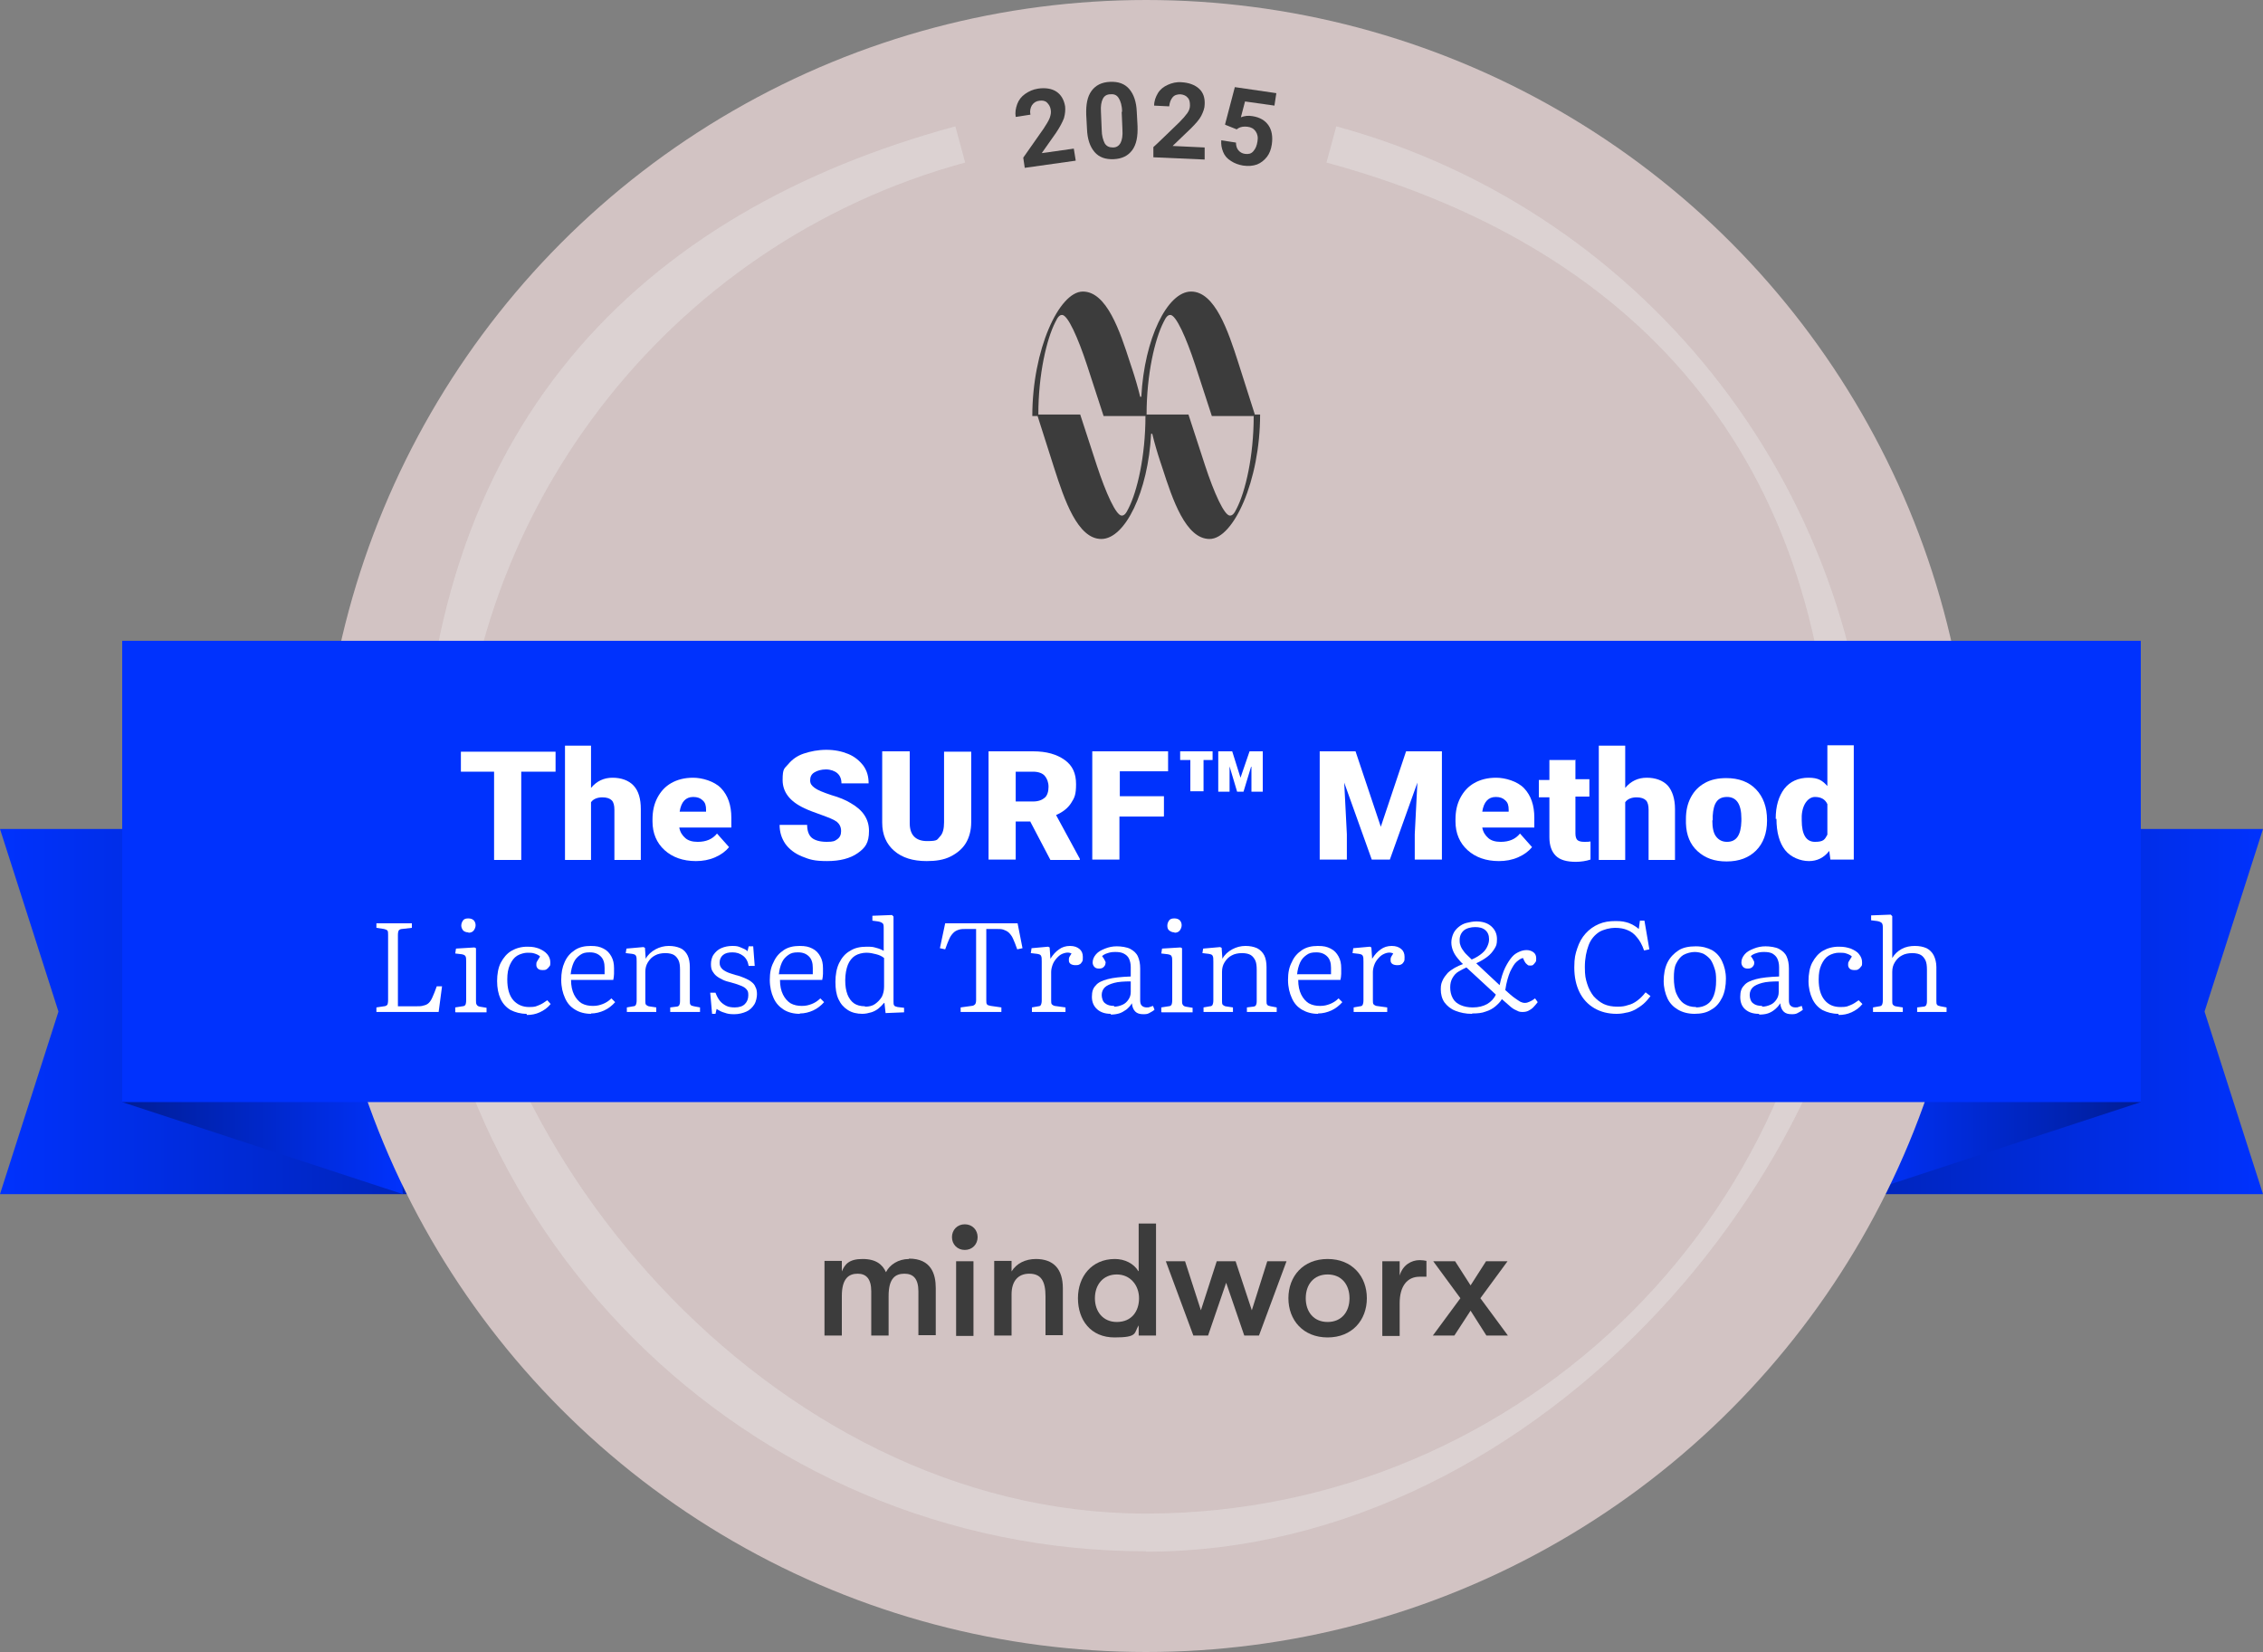
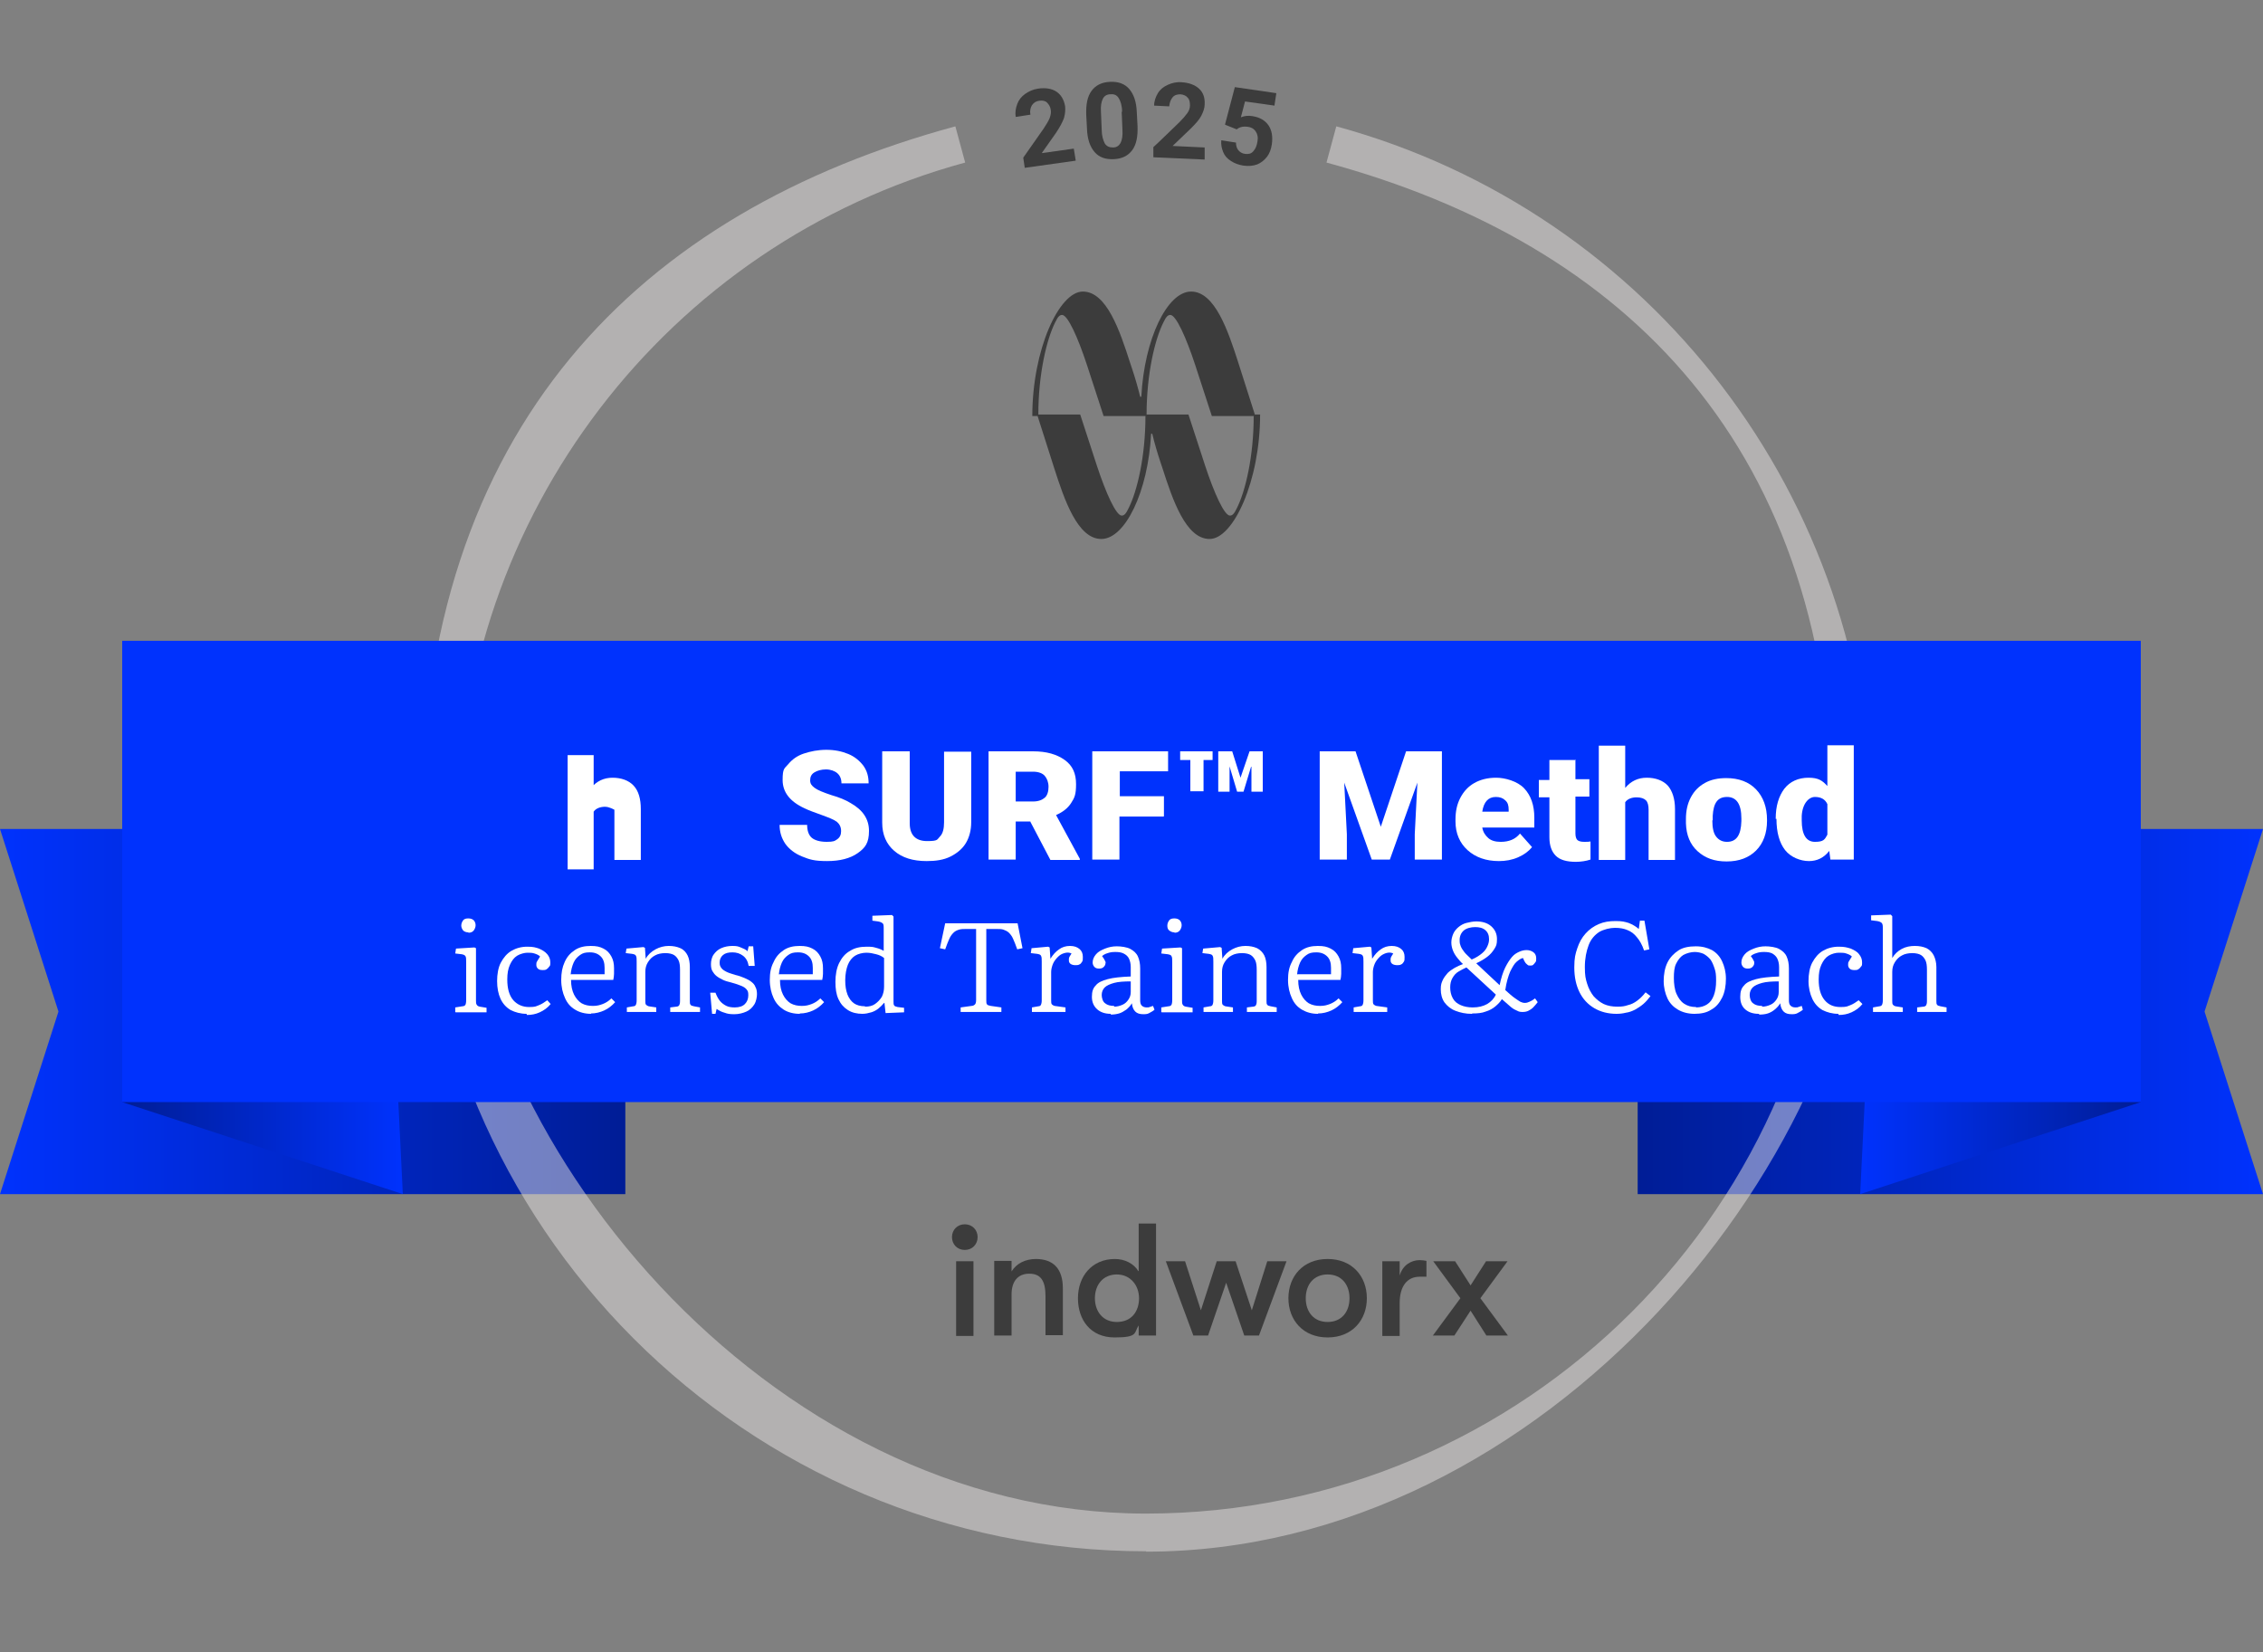
<svg xmlns="http://www.w3.org/2000/svg" id="a" version="1.1" viewBox="0 0 600 438.1">
  <rect x="0" y="0" width="600" height="438.1" fill="#808080" stroke="none" />
  <defs>
    <style>
      .st0 {
        fill: url(#linear-gradient2);
      }

      .st1 {
        fill: #0032fd;
      }

      .st2 {
        fill: #fff;
      }

      .st3 {
        fill: url(#linear-gradient1);
      }

      .st4 {
        fill: #3c3c3c;
      }

      .st5 {
        fill: #d2c3c3;
      }

      .st6 {
        fill: url(#linear-gradient3);
      }

      .st7 {
        fill: url(#linear-gradient);
      }

      .st8 {
        fill: #e7e2e2;
        isolation: isolate;
        opacity: .5;
      }
    </style>
    <linearGradient id="linear-gradient" x1="0" y1="169.8" x2="165.8" y2="169.8" gradientTransform="translate(0 438) scale(1 -1)" gradientUnits="userSpaceOnUse">
      <stop offset="0" stop-color="#0032fd" />
      <stop offset="1" stop-color="#001d96" />
    </linearGradient>
    <linearGradient id="linear-gradient1" x1="32.4" y1="143.9" x2="106.8" y2="143.9" gradientTransform="translate(0 438) scale(1 -1)" gradientUnits="userSpaceOnUse">
      <stop offset="0" stop-color="#001d96" />
      <stop offset="1" stop-color="#0032fd" />
    </linearGradient>
    <linearGradient id="linear-gradient2" x1="434.2" y1="169.8" x2="600" y2="169.8" gradientTransform="translate(0 438) scale(1 -1)" gradientUnits="userSpaceOnUse">
      <stop offset="0" stop-color="#001d96" />
      <stop offset="1" stop-color="#0032fd" />
    </linearGradient>
    <linearGradient id="linear-gradient3" x1="493.2" y1="143.9" x2="567.6" y2="143.9" gradientTransform="translate(0 438) scale(1 -1)" gradientUnits="userSpaceOnUse">
      <stop offset="0" stop-color="#0032fd" />
      <stop offset="1" stop-color="#001d96" />
    </linearGradient>
  </defs>
  <g id="b">
    <polygon class="st7" points="165.8 316.6 0 316.6 15.5 268.2 0 219.8 165.8 219.8 165.8 316.6" />
    <polygon class="st3" points="32.4 292.2 106.8 316.6 104.6 271.5 32.4 271.5 32.4 292.2" />
    <polygon class="st0" points="434.2 316.6 600 316.6 584.5 268.2 600 219.8 434.2 219.8 434.2 316.6" />
    <polygon class="st6" points="567.6 292.2 493.2 316.6 495.4 271.5 567.6 271.5 567.6 292.2" />
-     <circle class="st5" cx="303.9" cy="219" r="219" />
    <path class="st8" d="M303.9,411.3c-106,0-192.3-86.3-192.3-192.3S169.9,56.1,253.3,33.5l2.6,9.6c-79.1,21.5-134.4,93.8-134.4,175.9s81.8,182.3,182.3,182.3,182.3-81.8,182.3-182.3-55.2-154.4-134.4-175.9l2.6-9.6c83.5,22.7,141.8,99,141.8,185.6s-86.3,192.3-192.3,192.3Z" />
    <path class="st4" d="M285.2,42.6l-13.5,1.9-.4-2.7,5.4-7.7c.7-1.1,1.3-2,1.6-2.8.3-.8.4-1.5.3-2.1-.1-.9-.5-1.5-1-2s-1.2-.6-2-.5c-.9.1-1.5.5-2,1.2-.4.7-.6,1.5-.4,2.5l-3.9.6c-.2-1.2,0-2.3.4-3.4.4-1.1,1.1-2,2.1-2.7,1-.7,2.1-1.2,3.4-1.4,2-.3,3.7,0,4.9.8s2,2.1,2.3,3.9c.1,1,0,2-.3,3.1-.4,1.1-1.1,2.4-2.1,3.9l-3.8,5.4,8.5-1.2.5,3.1h0Z" />
    <path class="st4" d="M301.6,33.4c.1,2.8-.3,4.9-1.4,6.4s-2.7,2.3-4.9,2.4c-2.2.1-3.9-.5-5.1-1.9-1.2-1.4-1.9-3.4-2-6.1l-.2-3.7c-.1-2.8.3-4.9,1.4-6.4s2.7-2.3,4.9-2.4,3.9.5,5.1,1.9c1.2,1.4,1.9,3.4,2,6.1l.2,3.7h0ZM297.5,29.6c0-1.6-.4-2.8-.9-3.6s-1.2-1.1-2.2-1c-.9,0-1.6.4-2,1.2s-.6,1.9-.5,3.4l.2,4.8c0,1.6.4,2.8.8,3.6.5.8,1.2,1.1,2.2,1.1,1,0,1.6-.5,2-1.2.4-.8.6-1.9.5-3.5l-.2-4.7h0Z" />
    <path class="st4" d="M319.4,42.3l-13.6-.6v-2.7c.1,0,6.9-6.6,6.9-6.6.9-.9,1.6-1.7,2.1-2.4s.7-1.4.7-2c0-.9-.1-1.6-.6-2.1-.4-.5-1-.8-1.9-.9-.9,0-1.6.2-2.1.8-.5.6-.8,1.4-.9,2.4l-4-.2c0-1.2.4-2.3,1-3.3s1.5-1.7,2.6-2.2,2.3-.8,3.6-.7c2,.1,3.6.7,4.7,1.7,1.1,1,1.6,2.4,1.5,4.2,0,1-.4,2-.9,3s-1.5,2.1-2.8,3.4l-4.8,4.6,8.5.4v3.2c-.1,0-.1,0-.1,0Z" />
    <path class="st4" d="M324.8,33l2.6-9.9,11,1.6-.5,3.3-7.8-1.1-1.1,4.2c1-.4,2-.5,3.1-.3,1.9.3,3.3,1.1,4.2,2.4s1.2,3,.9,5.1c-.2,1.3-.6,2.4-1.3,3.3-.7.9-1.6,1.6-2.6,2-1.1.4-2.3.5-3.7.3-1.2-.2-2.3-.6-3.2-1.2-1-.6-1.7-1.4-2.1-2.4s-.6-2-.5-3.1l3.9.6c0,.8.2,1.5.6,2,.4.5,1,.9,1.8,1,.9.1,1.6,0,2.2-.7s.9-1.4,1.1-2.6c.2-1.1,0-2-.5-2.7s-1.2-1.1-2.2-1.2c-.9-.1-1.7,0-2.4.4l-.4.3-3-1.2h0Z" />
    <rect class="st1" x="32.4" y="169.9" width="535.2" height="122.3" />
-     <path class="st2" d="M147.2,204.6h-9v23.4h-7.2v-23.4h-8.8v-5.3h25.1v5.3h0Z" />
-     <path class="st2" d="M156.7,208.9c1.5-1.8,3.4-2.7,5.7-2.7s4.3.7,5.6,2.1,1.9,3.5,1.9,6.2v13.5h-7v-13.3c0-1.1-.2-2-.7-2.5s-1.3-.8-2.5-.8-2.4.4-3,1.3v15.3h-6.9v-30.3h6.9v11.2h0Z" />
-     <path class="st2" d="M184.5,228.3c-3.4,0-6.2-1-8.3-2.9s-3.2-4.5-3.2-7.6v-.5c0-2.2.4-4.1,1.3-5.8.9-1.7,2.1-3,3.7-3.9,1.6-.9,3.5-1.4,5.8-1.4s5.6.9,7.4,2.8c1.8,1.9,2.7,4.5,2.7,7.8v2.6h-13.8c.2,1.2.8,2.1,1.6,2.8.8.7,1.9,1,3.3,1,2.2,0,3.9-.7,5.1-2.2l3.2,3.6c-.9,1.1-2.1,2-3.7,2.7-1.6.7-3.3,1-5.1,1h0ZM183.8,211.3c-2,0-3.2,1.3-3.6,3.9h7v-.5c0-1.1-.2-1.9-.9-2.5-.6-.6-1.4-.9-2.5-.9h0Z" />
+     <path class="st2" d="M156.7,208.9c1.5-1.8,3.4-2.7,5.7-2.7s4.3.7,5.6,2.1,1.9,3.5,1.9,6.2v13.5h-7v-13.3s-1.3-.8-2.5-.8-2.4.4-3,1.3v15.3h-6.9v-30.3h6.9v11.2h0Z" />
    <path class="st2" d="M223,220.3c0-1-.4-1.8-1.1-2.4-.8-.6-2.1-1.1-4-1.8s-3.4-1.2-4.6-1.8c-3.9-1.8-5.8-4.3-5.8-7.5s.5-3,1.5-4.2,2.3-2.2,4.1-2.8,3.8-1,6-1,4.1.4,5.8,1.1c1.7.7,3,1.8,4,3.1,1,1.4,1.4,2.9,1.4,4.7h-7.2c0-1.2-.4-2.1-1.1-2.7s-1.8-1-3-1-2.3.3-3.1.8c-.8.5-1.1,1.2-1.1,2.1s.4,1.4,1.2,2,2.3,1.2,4.4,1.9c2.1.6,3.8,1.3,5.1,2.1,3.2,1.8,4.9,4.2,4.9,7.4s-1,4.5-3,5.9-4.7,2.1-8.1,2.1-4.6-.4-6.6-1.2c-2-.8-3.5-2-4.5-3.4-1-1.5-1.5-3.1-1.5-5h7.3c0,1.5.4,2.7,1.2,3.4s2.2,1.1,4,1.1,2.1-.2,2.8-.7c.7-.5,1-1.2,1-2.1h0Z" />
    <path class="st2" d="M257.5,199.2v18.8c0,2.1-.5,4-1.4,5.5s-2.3,2.7-4.1,3.6-3.9,1.2-6.3,1.2c-3.7,0-6.5-.9-8.6-2.7-2.1-1.8-3.2-4.3-3.2-7.5v-18.9h7.3v19.1c0,3.1,1.6,4.7,4.6,4.7s2.6-.4,3.4-1.2c.8-.8,1.1-2.1,1.1-3.8v-18.7h7.2Z" />
    <path class="st2" d="M273.2,217.8h-3.9v10.1h-7.2v-28.7h11.8c3.6,0,6.3.8,8.4,2.3s3,3.6,3,6.4-.4,3.6-1.3,5-2.2,2.4-4,3.2l6.3,11.6v.3h-7.8l-5.3-10.1h0ZM269.3,212.5h4.6c1.4,0,2.4-.4,3.1-1s1-1.7,1-2.9-.4-2.2-1-2.9-1.7-1.1-3.1-1.1h-4.6v7.9h0Z" />
    <path class="st2" d="M308.5,216.5h-11.7v11.4h-7.2v-28.7h20.1v5.3h-12.8v6.6h11.7v5.3h0Z" />
    <path class="st2" d="M321.6,201.5h-2.5v8.3h-3.5v-8.3h-2.7v-2.3h8.6v2.3h0ZM331.7,203.3l-2,6.6h-1.7l-2-6.7v6.7h-3v-10.7h3.7l2.2,7,2.4-7h3.5v10.7h-3v-6.6Z" />
    <path class="st2" d="M359.4,199.2l6.7,20,6.7-20h9.5v28.7h-7.2v-6.7l.7-13.7-7.3,20.4h-4.8l-7.3-20.4.7,13.7v6.7h-7.2v-28.7h9.5Z" />
    <path class="st2" d="M397.4,228.3c-3.4,0-6.2-1-8.3-2.9s-3.2-4.5-3.2-7.6v-.5c0-2.2.4-4.1,1.3-5.8.9-1.7,2.1-3,3.7-3.9s3.5-1.4,5.8-1.4,5.6.9,7.4,2.8c1.8,1.9,2.7,4.5,2.7,7.8v2.6h-13.8c.2,1.2.8,2.1,1.6,2.8.8.7,1.9,1,3.3,1,2.2,0,3.9-.7,5.1-2.2l3.2,3.6c-.9,1.1-2.1,2-3.7,2.7-1.6.7-3.3,1-5.1,1h0ZM396.6,211.3c-2,0-3.2,1.3-3.6,3.9h7v-.5c0-1.1-.2-1.9-.9-2.5-.6-.6-1.4-.9-2.5-.9h0Z" />
    <path class="st2" d="M417.7,201.3v5.3h3.7v4.6h-3.7v9.8c0,.8.2,1.4.5,1.7s.9.5,1.8.5,1.3,0,1.7-.1v4.8c-1.2.4-2.6.6-3.9.6-2.4,0-4.2-.5-5.3-1.6s-1.7-2.7-1.7-4.9v-10.6h-2.8v-4.6h2.8v-5.3h7Z" />
    <path class="st2" d="M430.9,208.9c1.5-1.8,3.4-2.7,5.7-2.7s4.3.7,5.6,2.1c1.2,1.4,1.9,3.5,1.9,6.2v13.5h-7v-13.3c0-1.1-.2-2-.7-2.5s-1.3-.8-2.5-.8-2.4.4-3,1.3v15.3h-7v-30.3h7v11.2h0Z" />
    <path class="st2" d="M447,217.1c0-2.1.4-4,1.3-5.7.9-1.7,2.1-2.9,3.7-3.8,1.6-.9,3.5-1.3,5.7-1.3,3.3,0,6,1,7.9,3s2.9,4.7,2.9,8.1v.2c0,3.3-1,6-2.9,7.9s-4.5,2.9-7.8,2.9-5.7-.9-7.7-2.7-3-4.3-3.1-7.4v-1.1s0,0,0,0ZM454,217.5c0,2,.3,3.4,1,4.3.7.9,1.6,1.4,2.9,1.4,2.5,0,3.7-1.8,3.8-5.5v-.7c0-3.8-1.3-5.7-3.8-5.7s-3.6,1.6-3.8,5v1.2s0,0,0,0Z" />
    <path class="st2" d="M470.8,217.1c0-3.4.8-6,2.3-8,1.5-1.9,3.7-2.9,6.4-2.9s3.7.8,5,2.2v-10.8h7v30.3h-6.2l-.3-2.3c-1.4,1.8-3.2,2.7-5.4,2.7s-4.8-1-6.3-2.9-2.3-4.7-2.3-8.3h0ZM477.7,217.5c0,3.8,1.2,5.7,3.5,5.7s2.6-.6,3.3-1.9v-8.1c-.6-1.3-1.7-1.9-3.3-1.9s-3.3,1.7-3.5,5v1.2s0,0,0,0Z" />
-     <path class="st2" d="M99.8,268.3v-1.2l2-.3c.4,0,.7-.2.9-.4.1-.2.2-.6.2-1.3v-17.2c0-.6,0-1-.2-1.2-.2-.2-.5-.3-.9-.4l-2-.3v-1.2h9.4v1.2l-2.6.3c-.4,0-.7.2-.9.4-.1.2-.2.6-.2,1.2v18.9h4.8c.8,0,1.5,0,2-.2.5-.1,1-.3,1.4-.7.4-.4.7-.9,1-1.6.3-.7.7-1.6,1.1-2.8h1.4l-.9,6.8h-16.5Z" />
    <path class="st2" d="M120.7,268.3v-1.2l1.9-.3c.4,0,.7-.2.8-.4.1-.2.2-.6.2-1.3v-10c0-.8,0-1.3-.2-1.6s-.5-.4-1-.5l-1.7-.2.2-1.3,4.9-.3.4.2v13.9c0,.5,0,.8.2,1.1s.4.4.8.5l1.8.3v1.2h-8.2,0ZM124.2,247.2c-.6,0-1.1-.2-1.4-.5-.3-.4-.5-.8-.5-1.3s.2-1,.5-1.4.8-.5,1.4-.5,1.1.2,1.4.5c.3.3.5.8.5,1.3s-.2,1-.5,1.4-.8.6-1.4.6h0Z" />
    <path class="st2" d="M139.6,268.8c-1.6,0-3-.4-4.2-1-1.2-.7-2.1-1.7-2.7-3-.6-1.3-.9-2.9-.9-4.7s.3-3.6,1-4.9,1.6-2.4,2.8-3.1,2.6-1.1,4.2-1.1,2.2.2,3.1.5c.9.4,1.6.8,2.2,1.5.5.6.8,1.3.8,2.1s0,.9-.3,1.2c-.2.3-.4.5-.7.7s-.7.2-1,.2c-.6,0-1-.1-1.3-.4-.3-.3-.4-.6-.4-1s0-.6.2-.9.4-.7.8-1.3c-.4-.4-.9-.6-1.5-.8-.6-.2-1.2-.2-1.9-.2s-1.9.3-2.7.8-1.4,1.3-1.9,2.4-.7,2.3-.7,3.9c0,2.4.5,4.2,1.6,5.5,1.1,1.2,2.5,1.8,4.2,1.8s1.8-.2,2.6-.5c.8-.3,1.5-.8,2.2-1.3l.9,1c-.8,1-1.8,1.7-2.9,2.2s-2.2.7-3.4.7h0Z" />
    <path class="st2" d="M156.7,268.8c-1.6,0-3.1-.4-4.2-1.1-1.2-.7-2.1-1.7-2.7-3.1-.6-1.3-1-2.9-1-4.8s.3-3.4.9-4.7c.6-1.4,1.5-2.4,2.7-3.2,1.2-.8,2.6-1.1,4.2-1.1s2.4.2,3.4.7,1.6,1.2,2.1,2.1.7,1.9.7,3.1,0,1,0,1.5c0,.5-.1,1.1-.2,1.6h-11.2c0,1.6.3,2.9.8,3.9s1.2,1.8,2,2.3c.9.5,1.9.7,3,.7s1.8-.2,2.6-.5c.8-.3,1.6-.8,2.3-1.5l1,1c-.8.9-1.8,1.7-2.9,2.2s-2.3.8-3.5.8h0ZM151.4,258.3h8.9c0-.3,0-.6,0-.8s0-.6,0-.9c0-1.3-.3-2.3-1-3s-1.6-1.1-2.9-1.1-1.9.2-2.6.7c-.7.5-1.3,1.1-1.7,2-.4.9-.7,2-.8,3.2h0Z" />
    <path class="st2" d="M166.2,268.3v-1.2l1.7-.3c.4,0,.6-.2.7-.4.1-.2.2-.6.2-1.2v-10.2c0-.8,0-1.3-.2-1.6-.1-.3-.5-.4-1-.5l-1.7-.2.2-1.2,4.5-.4.4.2.2,2.9h0c.6-1.1,1.5-1.9,2.6-2.5s2.3-.9,3.5-.9,2.2.2,3.1.6,1.5,1.1,1.9,1.9c.4.8.6,1.9.6,3.1v9c0,.5,0,.8.2,1,.1.2.4.3.9.4l1.6.3v1.2h-7.9v-1.2l1.6-.2c.4,0,.7-.2.8-.4.1-.2.2-.5.2-1.1v-8.3c0-1-.1-1.9-.4-2.5s-.7-1.1-1.2-1.4-1.3-.5-2.3-.5-2,.2-2.7.6c-.8.4-1.4,1-1.9,1.8s-.7,1.6-.7,2.6v7.6c0,.5,0,.9.2,1.1s.4.3.7.4l2,.3v1.2h-8Z" />
    <path class="st2" d="M188.8,268.8l-.5-5.6h1.4c.3.8.7,1.6,1.2,2.2.5.6,1.1,1,1.7,1.3s1.4.4,2.2.4c1.2,0,2.1-.3,2.7-.9.6-.6.9-1.4.9-2.3s-.1-1.1-.4-1.5c-.3-.4-.7-.7-1.4-1s-1.6-.6-2.7-.9c-.8-.2-1.6-.4-2.2-.7s-1.2-.6-1.7-1c-.5-.4-.8-.8-1.1-1.3s-.4-1.1-.4-1.9.2-1.8.7-2.5c.5-.7,1.1-1.3,2-1.7.9-.4,1.9-.6,3-.6s1.5.1,2.2.4,1.3.5,1.8,1l.3-1.3h1.2l.4,5.2h-1.6c-.2-1.2-.7-2.1-1.5-2.7-.8-.6-1.7-.9-2.8-.9s-1.9.2-2.5.7c-.6.5-.9,1.2-.9,2s.2,1.1.5,1.5c.3.4.8.7,1.4,1s1.4.5,2.3.8c.9.2,1.7.5,2.4.8s1.3.6,1.8,1,.9.8,1.1,1.4c.3.5.4,1.2.4,1.9s-.2,1.9-.7,2.7-1.2,1.5-2.1,1.9-2,.7-3.2.7-1.8-.1-2.6-.4c-.8-.2-1.5-.6-2.1-1l-.3,1.3h-1.2Z" />
    <path class="st2" d="M212,268.8c-1.6,0-3.1-.4-4.2-1.1s-2.1-1.7-2.7-3.1c-.6-1.3-1-2.9-1-4.8s.3-3.4,1-4.7c.6-1.4,1.5-2.4,2.7-3.2,1.2-.8,2.6-1.1,4.2-1.1s2.4.2,3.4.7,1.6,1.2,2.1,2.1.7,1.9.7,3.1,0,1,0,1.5c0,.5-.1,1.1-.2,1.6h-11.2c0,1.6.3,2.9.8,3.9s1.2,1.8,2,2.3c.9.5,1.9.7,3,.7s1.8-.2,2.6-.5c.8-.3,1.6-.8,2.3-1.5l1,1c-.8.9-1.8,1.7-2.9,2.2s-2.3.8-3.5.8h0ZM206.6,258.3h8.9c0-.3,0-.6,0-.8s0-.6,0-.9c0-1.3-.3-2.3-1-3s-1.6-1.1-2.9-1.1-1.9.2-2.6.7c-.7.5-1.3,1.1-1.7,2-.4.9-.7,2-.8,3.2Z" />
    <path class="st2" d="M228.7,268.8c-1.5,0-2.8-.3-3.9-1s-1.9-1.6-2.5-2.9c-.6-1.3-.8-2.8-.8-4.6s.3-3.6,1-5,1.6-2.5,2.9-3.2c1.2-.8,2.7-1.1,4.4-1.1s1.7.1,2.5.3c.8.2,1.5.5,2,.8v-5.8c0-.8,0-1.3-.3-1.5-.2-.2-.6-.4-1.2-.5l-1.5-.2v-1.3c.1,0,5.2-.2,5.2-.2l.4.4v22.5c0,.5,0,.9.2,1.1.1.2.5.3.9.4l1.7.2v1.2l-4.9.2-.3-2.7h-.1c-.5.6-.9,1-1.5,1.5-.5.4-1.2.8-1.9,1-.7.2-1.5.4-2.4.4h0ZM229.4,266.9c1,0,1.9-.2,2.6-.7s1.3-1.1,1.8-1.9c.4-.8.6-1.7.6-2.7v-7.6c-.6-.5-1.3-.8-2.1-1s-1.6-.4-2.6-.4-2.2.3-3,.8-1.5,1.4-1.9,2.4-.7,2.5-.7,4.1.2,2.7.6,3.8c.4,1,1,1.8,1.7,2.3s1.7.8,2.9.8h0Z" />
    <path class="st2" d="M254.7,268.3v-1.2l2.9-.4c.4,0,.7-.2.9-.4.2-.2.3-.6.3-1.2v-18.8h-2.5c-.8,0-1.5,0-2.1.2s-1,.4-1.4.8-.8.9-1.1,1.6-.7,1.6-1.1,2.8l-1.4-.3,1.4-6.6h19.2l1.3,6.6-1.4.3c-.4-1.2-.8-2.1-1.1-2.8-.3-.7-.7-1.2-1.1-1.6s-.9-.6-1.4-.8-1.2-.2-2.1-.2h-2.5v18.9c0,.5,0,.9.2,1.1.1.2.5.3,1,.4l2.8.4v1.2h-10.6Z" />
    <path class="st2" d="M273.6,268.3v-1.2l1.7-.3c.4,0,.6-.2.7-.4.1-.2.2-.6.2-1.2v-10.2c0-.8,0-1.3-.2-1.6-.1-.3-.5-.4-1-.5l-1.7-.2.2-1.3,4.4-.4.4.2.2,3h0c.7-1.1,1.4-1.9,2.3-2.5.8-.6,1.8-.9,2.9-.9s1.9.3,2.5.8.9,1.2.9,2.1,0,.9-.2,1.3c-.2.3-.4.6-.7.7-.3.2-.7.2-1.1.2s-.9-.1-1.2-.3c-.3-.2-.5-.5-.5-.9s0-.3,0-.5.1-.4.2-.6c.1-.2.3-.5.5-.8-.6-.3-1.2-.3-1.9-.1s-1.2.5-1.7,1-1,1.1-1.3,1.8c-.3.7-.5,1.5-.5,2.2v7.5c0,.5,0,.9.2,1.1s.4.3.7.4l2.9.4v1.2h-8.9Z" />
    <path class="st2" d="M294.5,268.8c-1.5,0-2.7-.4-3.6-1.2-.9-.8-1.4-1.9-1.4-3.3s.3-2.3,1-3c.6-.8,1.7-1.3,3.2-1.7,1.5-.4,3.5-.6,6.1-.7v-2.5c0-.9-.2-1.7-.5-2.3-.3-.6-.8-1-1.4-1.3-.6-.3-1.3-.4-2.2-.4s-1.4.1-2,.3c-.7.2-1.2.5-1.5.8.3.4.5.7.6.9.1.2.2.4.3.6s0,.3,0,.4c0,.4-.2.7-.5,1-.3.3-.7.4-1.2.4s-.9-.1-1.2-.4-.5-.7-.5-1.2c0-.8.3-1.5.9-2.2s1.4-1.1,2.4-1.5,2-.6,3.1-.6,2.7.2,3.6.7,1.6,1.1,2,2,.6,1.9.6,3.2v8.4c0,.6.1,1.1.4,1.4s.7.5,1.3.5.5,0,.8-.1.6-.2.9-.3l.4,1c-.4.4-.9.6-1.4.9s-1.1.3-1.6.3c-.9,0-1.6-.2-2.1-.7-.5-.5-.8-1.2-.9-2.2-.4.7-.9,1.2-1.5,1.7-.6.4-1.2.8-1.9,1s-1.4.3-2.2.3h0ZM295.4,266.9c.8,0,1.5-.2,2.2-.5s1.2-.8,1.6-1.4c.4-.6.6-1.2.6-2v-2.8c-1.8,0-3.3.1-4.4.4s-2,.7-2.5,1.2-.8,1.2-.8,2,.3,1.8.9,2.2c.6.5,1.4.7,2.4.7h0Z" />
    <path class="st2" d="M307.9,268.3v-1.2l1.9-.3c.4,0,.7-.2.8-.4s.2-.6.2-1.3v-10c0-.8,0-1.3-.2-1.6-.1-.3-.5-.4-1-.5l-1.7-.2.2-1.3,4.9-.3.4.2v13.9c0,.5,0,.8.2,1.1s.4.4.8.5l1.8.3v1.2h-8.2ZM311.4,247.2c-.6,0-1-.2-1.4-.5s-.5-.8-.5-1.3.2-1,.5-1.4.8-.5,1.4-.5,1.1.2,1.4.5c.3.3.5.8.5,1.3s-.2,1-.5,1.4-.8.6-1.4.6h0Z" />
    <path class="st2" d="M319.1,268.3v-1.2l1.7-.3c.4,0,.6-.2.7-.4.1-.2.2-.6.2-1.2v-10.2c0-.8,0-1.3-.2-1.6-.1-.3-.5-.4-1-.5l-1.7-.2.2-1.2,4.5-.4.4.2.2,2.9h0c.6-1.1,1.5-1.9,2.6-2.5s2.3-.9,3.5-.9,2.2.2,3.1.6c.8.4,1.5,1.1,1.9,1.9.4.8.6,1.9.6,3.1v9c0,.5,0,.8.2,1,.1.2.4.3.9.4l1.6.3v1.2h-7.9v-1.2l1.6-.2c.4,0,.7-.2.8-.4.1-.2.2-.5.2-1.1v-8.3c0-1-.1-1.9-.4-2.5s-.7-1.1-1.2-1.4-1.3-.5-2.3-.5-2,.2-2.7.6c-.8.4-1.4,1-1.9,1.8s-.7,1.6-.7,2.6v7.6c0,.5,0,.9.2,1.1s.4.3.7.4l2,.3v1.2h-8Z" />
    <path class="st2" d="M349.4,268.8c-1.6,0-3-.4-4.2-1.1-1.2-.7-2.1-1.7-2.7-3.1-.6-1.3-1-2.9-1-4.8s.3-3.4,1-4.7c.6-1.4,1.5-2.4,2.7-3.2,1.2-.8,2.6-1.1,4.2-1.1s2.4.2,3.4.7,1.6,1.2,2.1,2.1c.5.9.7,1.9.7,3.1s0,1,0,1.5c0,.5-.1,1.1-.2,1.6h-11.2c0,1.6.3,2.9.8,3.9s1.2,1.8,2,2.3c.9.5,1.9.7,3,.7s1.8-.2,2.6-.5c.8-.3,1.6-.8,2.3-1.5l1,1c-.8.9-1.8,1.7-2.9,2.2s-2.3.8-3.5.8h0ZM344,258.3h8.9c0-.3,0-.6,0-.8s0-.6,0-.9c0-1.3-.3-2.3-1-3s-1.6-1.1-2.9-1.1-1.9.2-2.6.7c-.7.5-1.3,1.1-1.7,2-.4.9-.7,2-.8,3.2Z" />
    <path class="st2" d="M358.9,268.3v-1.2l1.7-.3c.4,0,.6-.2.7-.4.1-.2.2-.6.2-1.2v-10.2c0-.8,0-1.3-.2-1.6-.1-.3-.5-.4-1-.5l-1.7-.2.2-1.3,4.4-.4.4.2.2,3h0c.7-1.1,1.4-1.9,2.3-2.5.8-.6,1.8-.9,2.9-.9s1.9.3,2.5.8.9,1.2.9,2.1,0,.9-.2,1.3c-.2.3-.4.6-.7.7-.3.2-.7.2-1.1.2s-.9-.1-1.2-.3c-.3-.2-.5-.5-.5-.9s0-.3,0-.5.1-.4.2-.6.3-.5.5-.8c-.6-.3-1.2-.3-1.9-.1-.6.2-1.2.5-1.7,1s-1,1.1-1.3,1.8c-.3.7-.5,1.5-.5,2.2v7.5c0,.5,0,.9.2,1.1s.4.3.7.4l2.9.4v1.2h-8.9Z" />
    <path class="st2" d="M390.2,268.8c-1.6,0-3-.3-4.3-.8s-2.2-1.3-2.9-2.2c-.7-1-1-2.2-1-3.5s.2-1.7.5-2.4c.3-.7.8-1.3,1.3-1.9.5-.5,1.2-1,1.9-1.4s1.4-.7,2.2-1c-.5-.4-.9-.9-1.4-1.5s-.9-1.2-1.2-1.9-.5-1.5-.5-2.3.2-1.6.5-2.3c.3-.7.8-1.3,1.4-1.8s1.3-.9,2.1-1.1c.8-.2,1.7-.4,2.6-.4,1.6,0,3,.4,4,1.3,1,.9,1.5,2,1.5,3.4s-.2,1.8-.7,2.6-1.1,1.5-1.9,2.1-1.8,1.2-2.9,1.7l6.2,5.8c.4-1.9.9-3.5,1.5-4.7s1.2-2.1,1.8-2.8c.6-.7,1.3-1.1,2-1.4.7-.3,1.3-.4,1.9-.4s1.3.2,1.8.6c.5.4.7.9.7,1.6s0,.7-.2,1-.4.5-.6.7c-.2.2-.5.2-.8.2s-.5,0-.7-.2-.4-.3-.6-.6c-.2-.3-.4-.7-.6-1.2-.6.1-1.1.5-1.7,1-.6.5-1.1,1.4-1.7,2.6-.5,1.2-1,2.8-1.3,4.9,1,.9,1.9,1.7,2.5,2.1s1.1.8,1.5,1,.8.3,1.2.3.8-.1,1.2-.3c.5-.2,1-.5,1.5-.9l.7,1c-.4.5-.8,1-1.2,1.4-.4.4-.9.7-1.3.9s-.9.3-1.4.3-1,0-1.5-.3c-.5-.2-1.1-.5-1.7-1-.6-.5-1.4-1.2-2.4-2.1-.4.7-1,1.3-1.7,1.9-.7.6-1.6,1.1-2.6,1.4-1,.4-2.2.5-3.5.5h0ZM390.5,267.1c1.5,0,2.7-.3,3.8-.9,1-.6,1.8-1.4,2.3-2.5l-7.8-7.2c-.7.3-1.4.7-2.1,1.1-.7.4-1.2,1-1.6,1.7-.4.7-.6,1.5-.6,2.5s.2,2,.7,2.9,1.2,1.4,2.1,1.8c.9.4,2,.6,3.1.6h0ZM390.2,254.4c1.2-.5,2.1-1.1,2.8-1.7.7-.6,1.1-1.2,1.4-1.9s.4-1.2.4-1.8c0-1-.3-1.8-1-2.4-.7-.6-1.6-.8-2.7-.8s-2.3.3-3,.9c-.7.6-1.1,1.5-1.1,2.5s.1,1.1.3,1.7c.2.5.6,1.1,1,1.6s1.1,1.1,1.8,1.8h0Z" />
    <path class="st2" d="M428.6,268.8c-2.2,0-4.2-.5-5.9-1.5-1.7-1-3-2.4-3.9-4.2-.9-1.8-1.4-4-1.4-6.6s.3-3.6.8-5.1,1.2-2.8,2.2-3.9c1-1.1,2.1-1.9,3.5-2.5s2.8-.8,4.5-.8,2.4.2,3.4.5c1,.4,1.9.9,2.7,1.6l.3-2.2h1.2l1.3,7.6-1.4.3c-.5-1.5-1.2-2.7-1.9-3.5-.7-.9-1.5-1.5-2.5-1.9-.9-.4-2-.6-3.3-.6s-3,.4-4.2,1.1c-1.2.8-2.2,1.9-2.8,3.5s-1,3.5-1,5.8.2,3.1.6,4.4c.4,1.3,1,2.4,1.7,3.3.8.9,1.7,1.6,2.7,2.1,1.1.5,2.3.7,3.6.7s1.9-.1,2.8-.4c.9-.2,1.7-.6,2.5-1.2.8-.6,1.5-1.3,2.2-2.2l1.3,1c-.6.8-1.2,1.5-1.9,2.1s-1.5,1.1-2.2,1.5c-.8.4-1.6.7-2.4.8-.8.2-1.6.3-2.5.3h0Z" />
    <path class="st2" d="M449.3,268.8c-1.7,0-3.2-.4-4.4-1.1-1.2-.7-2.2-1.7-2.8-3s-1-2.9-1-4.6.3-3.5,1-4.9,1.7-2.4,2.9-3.2,2.8-1.1,4.6-1.1,3.1.4,4.3,1c1.2.7,2.1,1.7,2.7,3,.6,1.3,1,2.8,1,4.6s-.3,3.6-1,5c-.7,1.4-1.6,2.5-2.9,3.2-1.2.8-2.7,1.1-4.5,1.1h0ZM449.7,267.1c1.2,0,2.1-.3,2.9-.8s1.4-1.3,1.8-2.4.6-2.3.6-3.9-.1-2.3-.4-3.2-.6-1.7-1.1-2.4c-.5-.6-1.1-1.1-1.8-1.5-.7-.3-1.5-.5-2.4-.5s-2.1.3-3,.8c-.8.5-1.4,1.3-1.9,2.3s-.6,2.3-.6,3.8.2,3.1.7,4.2,1.1,2,2,2.6,1.9.9,3.2.9h0Z" />
    <path class="st2" d="M466.3,268.8c-1.5,0-2.7-.4-3.6-1.2-.9-.8-1.3-1.9-1.3-3.3s.3-2.3,1-3c.6-.8,1.7-1.3,3.2-1.7,1.5-.4,3.5-.6,6.1-.7v-2.5c0-.9-.2-1.7-.5-2.3-.3-.6-.8-1-1.3-1.3-.6-.3-1.3-.4-2.2-.4s-1.4.1-2,.3c-.7.2-1.2.5-1.5.8.3.4.5.7.6.9.1.2.2.4.3.6,0,.2,0,.3,0,.4,0,.4-.2.7-.5,1-.3.3-.7.4-1.2.4s-.9-.1-1.2-.4-.5-.7-.5-1.2c0-.8.3-1.5.9-2.2s1.4-1.1,2.4-1.5c1-.4,2-.6,3.1-.6s2.7.2,3.6.7,1.6,1.1,2,2,.6,1.9.6,3.2v8.4c0,.6.1,1.1.4,1.4s.7.5,1.3.5.5,0,.8-.1.6-.2.9-.3l.3,1c-.4.4-.9.6-1.4.9s-1.1.3-1.6.3c-.9,0-1.6-.2-2.1-.7-.5-.5-.8-1.2-.9-2.2-.4.7-.9,1.2-1.5,1.7s-1.2.8-1.8,1-1.4.3-2.2.3h0ZM467.2,266.9c.8,0,1.5-.2,2.2-.5.7-.3,1.2-.8,1.6-1.4.4-.6.6-1.2.6-2v-2.8c-1.8,0-3.3.1-4.4.4-1.1.3-2,.7-2.5,1.2-.5.5-.8,1.2-.8,2s.3,1.8.9,2.2c.6.5,1.4.7,2.4.7h0Z" />
    <path class="st2" d="M487.4,268.8c-1.6,0-3-.4-4.2-1-1.2-.7-2.1-1.7-2.7-3s-1-2.9-1-4.7.3-3.6,1-4.9,1.6-2.4,2.8-3.1,2.6-1.1,4.2-1.1,2.2.2,3.2.5c.9.4,1.7.8,2.2,1.5.5.6.8,1.3.8,2.1s0,.9-.3,1.2c-.2.3-.4.5-.7.7s-.7.2-1,.2c-.6,0-1-.1-1.3-.4s-.4-.6-.4-1,0-.6.2-.9c.2-.3.4-.7.8-1.3-.4-.4-.9-.6-1.5-.8-.5-.2-1.2-.2-2-.2s-1.9.3-2.7.8c-.8.5-1.4,1.3-1.9,2.4s-.7,2.3-.7,3.9c0,2.4.5,4.2,1.6,5.5s2.5,1.8,4.2,1.8,1.8-.2,2.6-.5c.8-.3,1.5-.8,2.2-1.3l1,1c-.8,1-1.8,1.7-2.9,2.2s-2.2.7-3.4.7h0Z" />
    <path class="st2" d="M496.6,268.3v-1.2l1.7-.3c.3,0,.6-.2.7-.4s.2-.6.2-1.2v-19c0-.7,0-1.2-.3-1.5-.2-.2-.6-.4-1.2-.5l-1.6-.2v-1.3c.1,0,5.2-.2,5.2-.2l.4.4v11.1c.6-1,1.4-1.8,2.5-2.4,1.1-.6,2.3-.8,3.5-.8s2.2.2,3.1.6c.8.4,1.5,1.1,1.9,1.9.4.8.7,1.9.7,3.1v9c0,.5,0,.8.2,1,.1.2.4.3.9.4l1.6.3v1.2h-7.8v-1.2l1.6-.2c.4,0,.7-.2.8-.4s.2-.5.2-1.1v-8.3c0-1-.1-1.9-.4-2.5s-.7-1.1-1.2-1.4-1.3-.5-2.3-.5-2,.2-2.7.6c-.8.4-1.4,1-1.9,1.8s-.7,1.6-.7,2.6v7.6c0,.5,0,.9.2,1.1s.3.3.7.4l1.9.3v1.2h-7.9,0Z" />
    <path class="st4" d="M328.3,96.1c-2.7-8.4-6.2-18.8-12.5-18.8s-12.4,12.5-13.2,27.9h-.3c-.6-2.5-1.4-5.2-2.1-7.3l-.6-1.8c-2.7-8.4-6.2-18.8-12.5-18.8s-13.4,15.4-13.4,33h1.4l4.4,13.8c2.7,8.4,6.2,18.8,12.5,18.8s12.4-12.5,13.2-27.9h.3c.6,2.5,1.4,5.2,2.1,7.3l.6,1.8c2.7,8.4,6.2,18.8,12.5,18.8s13.4-15.4,13.4-33h-1.4l-4.4-13.8ZM299.2,134.8c-.7,1.5-1.2,1.9-1.8,1.9-1.5,0-4.2-6-6.6-13.3l-4.4-13.5h-11.1c0-10.7,2.2-20,4.5-24.5.7-1.5,1.2-1.9,1.8-1.9,1.5,0,4.2,6,6.6,13.3l4.4,13.5h11.1c0,10.7-2.2,20-4.5,24.5ZM327.9,134.8c-.7,1.5-1.2,1.9-1.8,1.9-1.5,0-4.2-6-6.6-13.3l-4.4-13.5h-11.1c0-10.7,2.2-20,4.5-24.5.7-1.5,1.2-1.9,1.8-1.9,1.5,0,4.2,6,6.6,13.3l4.4,13.5h11.1c0,10.7-2.2,20-4.5,24.5Z" />
-     <path class="st4" d="M241,333.8c-2.8,0-5.1,1.5-6.1,3.5-.9-2-2.6-3.5-6.2-3.5s-4.7,1.4-5.5,3.3v-2.8h-4.6v19.8h4.6v-10.5c0-4.7,1.9-5.9,4.2-5.9s3.6,1.4,3.6,4.7v11.7h4.6v-10.5c0-4.7,1.8-5.9,4.2-5.9s3.7,1.4,3.7,4.7v11.6h4.6v-12.5c0-3.7-1.2-7.8-7.1-7.8h0Z" />
    <path class="st4" d="M255.8,324.6c-2,0-3.4,1.5-3.4,3.4s1.4,3.4,3.4,3.4,3.4-1.5,3.4-3.4-1.4-3.4-3.4-3.4Z" />
    <rect class="st4" x="253.5" y="334.4" width="4.6" height="19.8" />
    <path class="st4" d="M274.7,333.8c-2.9,0-5.2,1.2-6.5,3.3v-2.8h-4.6v19.8h4.6v-10.9c0-3.5,1.7-5.5,4.7-5.5s4.3,1.8,4.3,6v10.3h4.6v-12.4c0-5.2-2.5-7.8-7.2-7.8h0Z" />
    <path class="st4" d="M301.8,337c-1.2-2-3.6-3.2-6.2-3.2-6.1,0-9.8,4.6-9.8,10.4s3.4,10.4,9.7,10.4,5.1-1.2,6.4-3.2v2.7h4.6v-29.7h-4.6v12.6h0ZM296.1,350.5c-3.6,0-5.8-2.7-5.8-6.3s2.2-6.3,5.8-6.3,5.9,2.9,5.9,6.3-1.9,6.3-5.9,6.3Z" />
    <polygon class="st4" points="331.9 347.4 327.6 334.4 322.6 334.4 318.4 347.4 314.2 334.4 309.1 334.4 316.4 354.1 320.3 354.1 325.1 340.1 329.9 354.1 333.8 354.1 341.1 334.4 336 334.4 331.9 347.4" />
    <path class="st4" d="M352,333.8c-6.5,0-10.4,4.6-10.4,10.4s3.9,10.4,10.4,10.4,10.4-4.6,10.4-10.4-3.9-10.4-10.4-10.4ZM352,350.5c-3.7,0-5.8-2.7-5.8-6.3s2.1-6.3,5.8-6.3,5.8,2.7,5.8,6.3-2.1,6.3-5.8,6.3Z" />
    <path class="st4" d="M371.1,338.2v-3.8h-4.6v19.8h4.6v-8.7c0-4.5,2-7,5.3-7s1.1,0,1.8,0v-4.2c-.5-.1-1.1-.2-1.8-.2-2.2,0-4.5,1.3-5.3,4.1h0Z" />
    <polygon class="st4" points="392.5 344.2 399.7 334.4 394 334.4 389.9 340.8 385.8 334.4 380 334.4 387.2 344.2 379.9 354.1 385.6 354.1 389.9 347.5 394.1 354.1 399.8 354.1 392.5 344.2" />
  </g>
</svg>